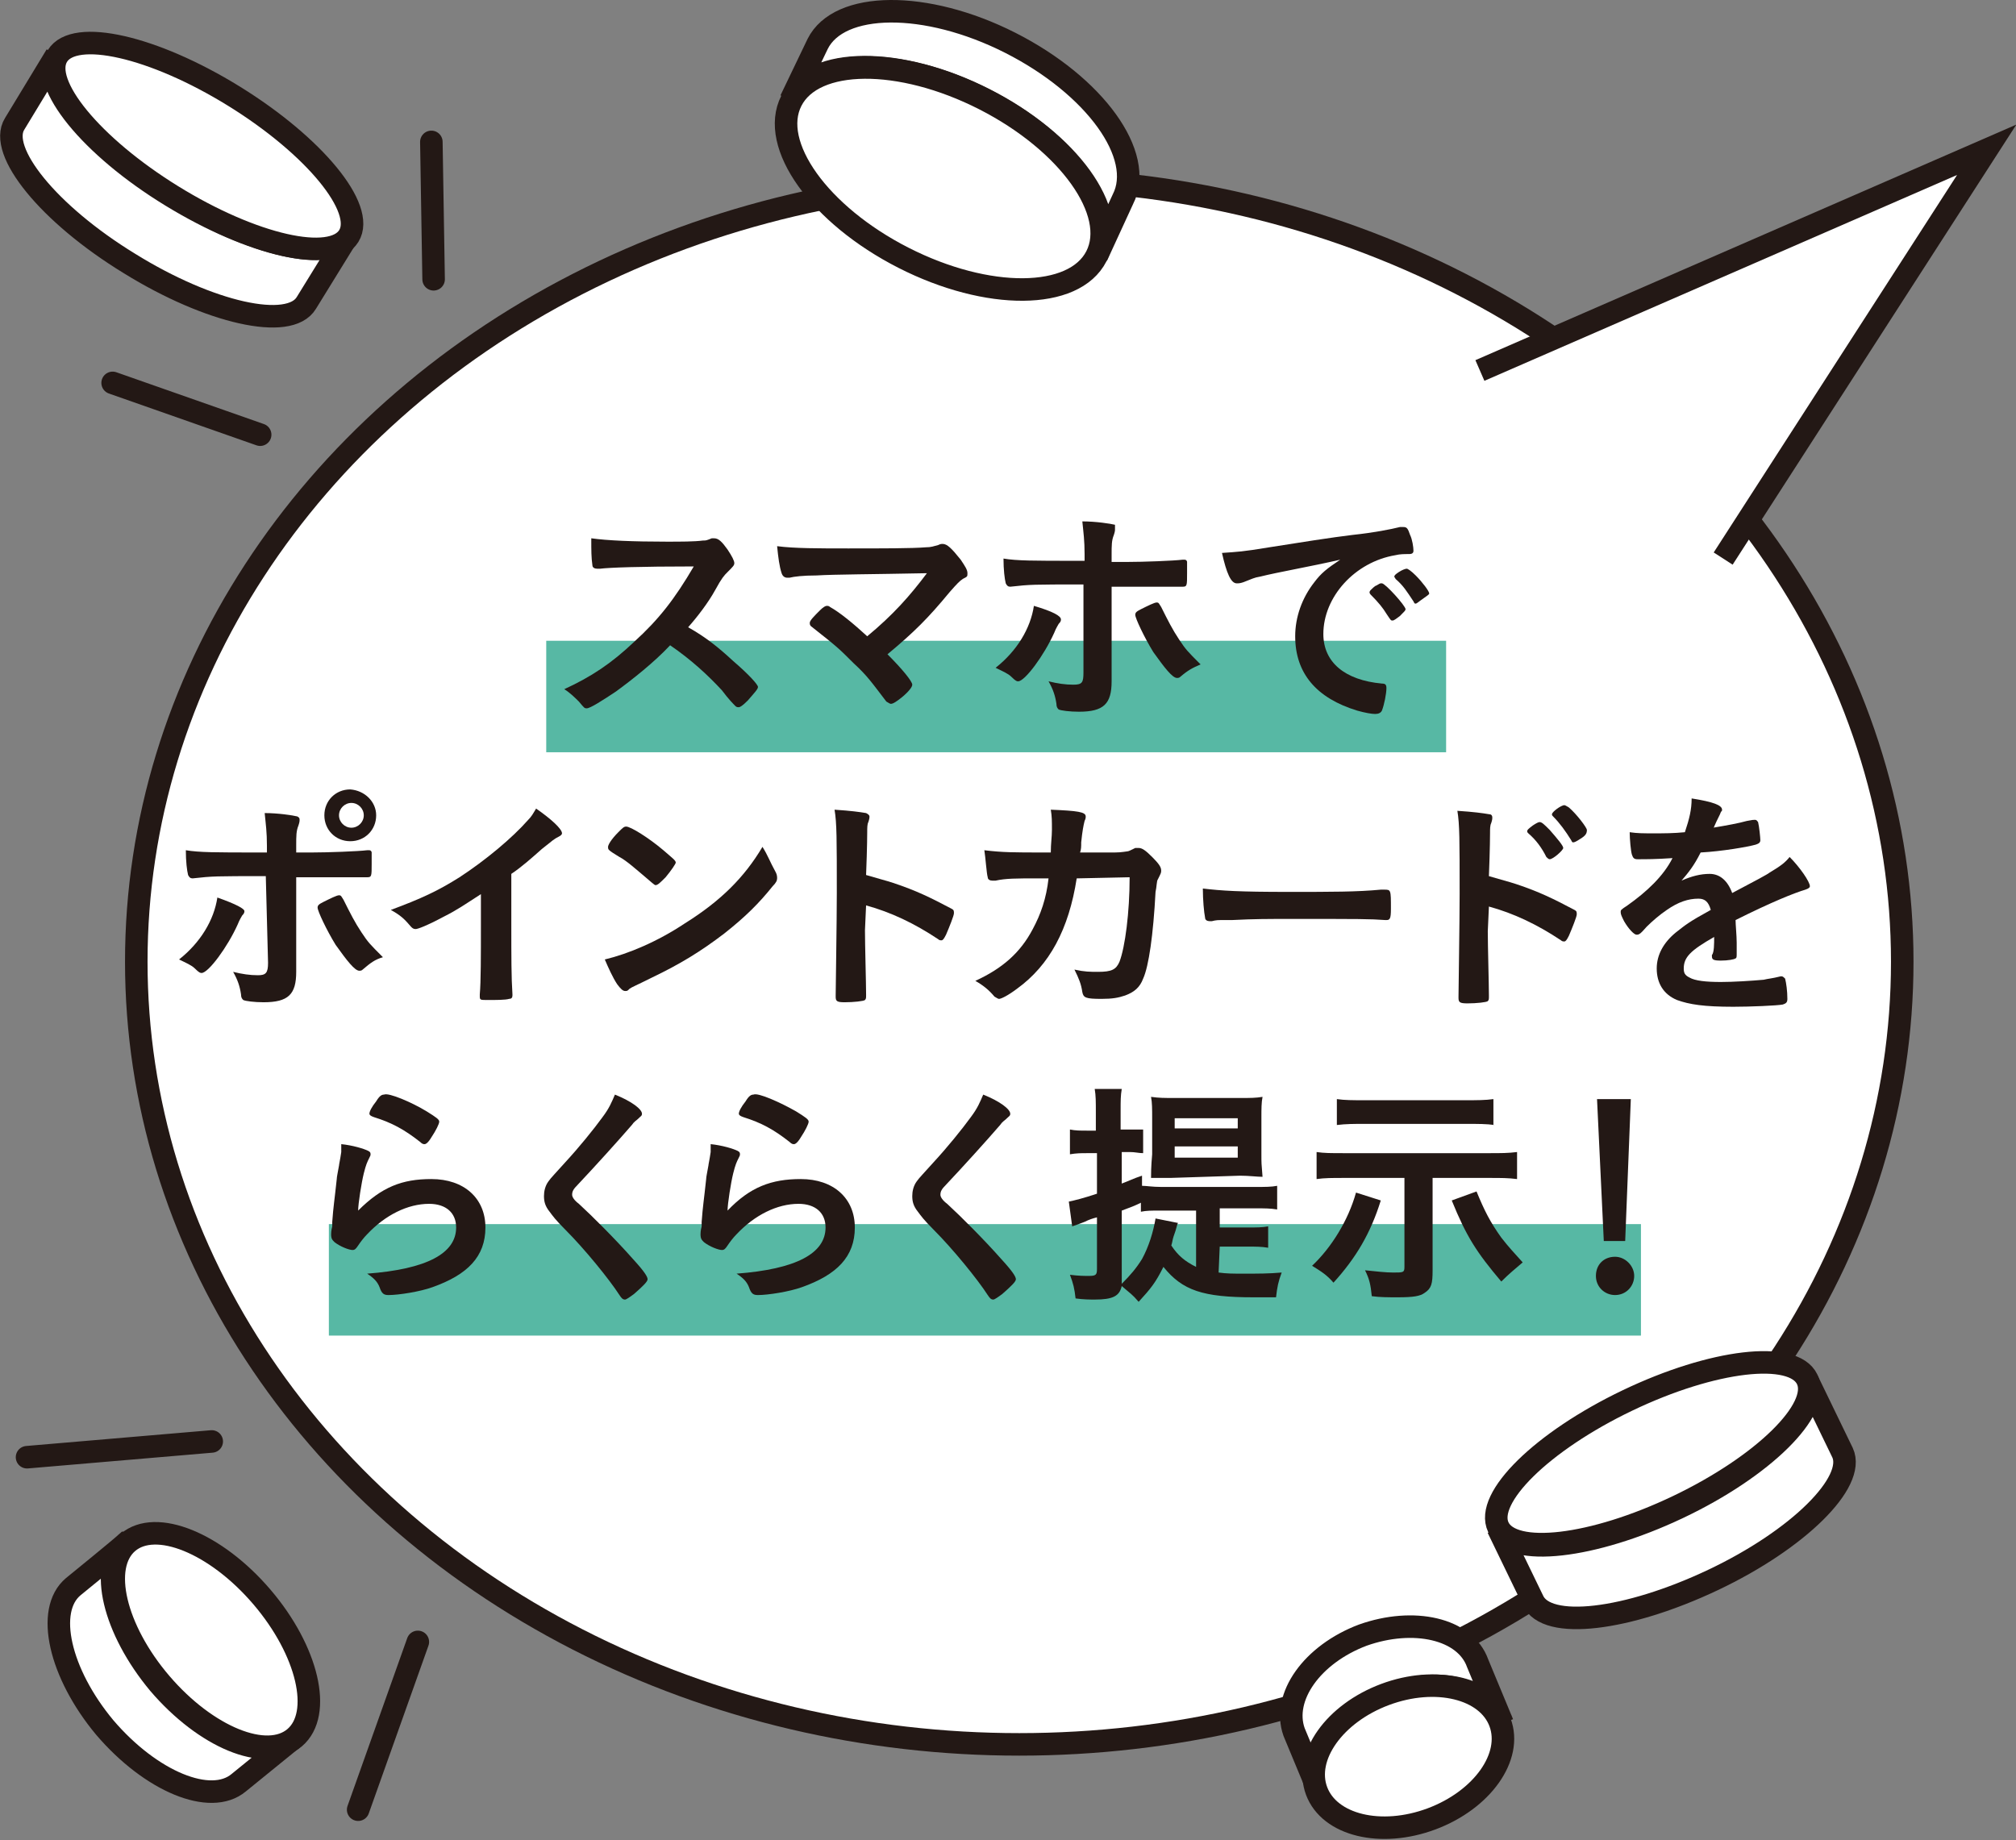
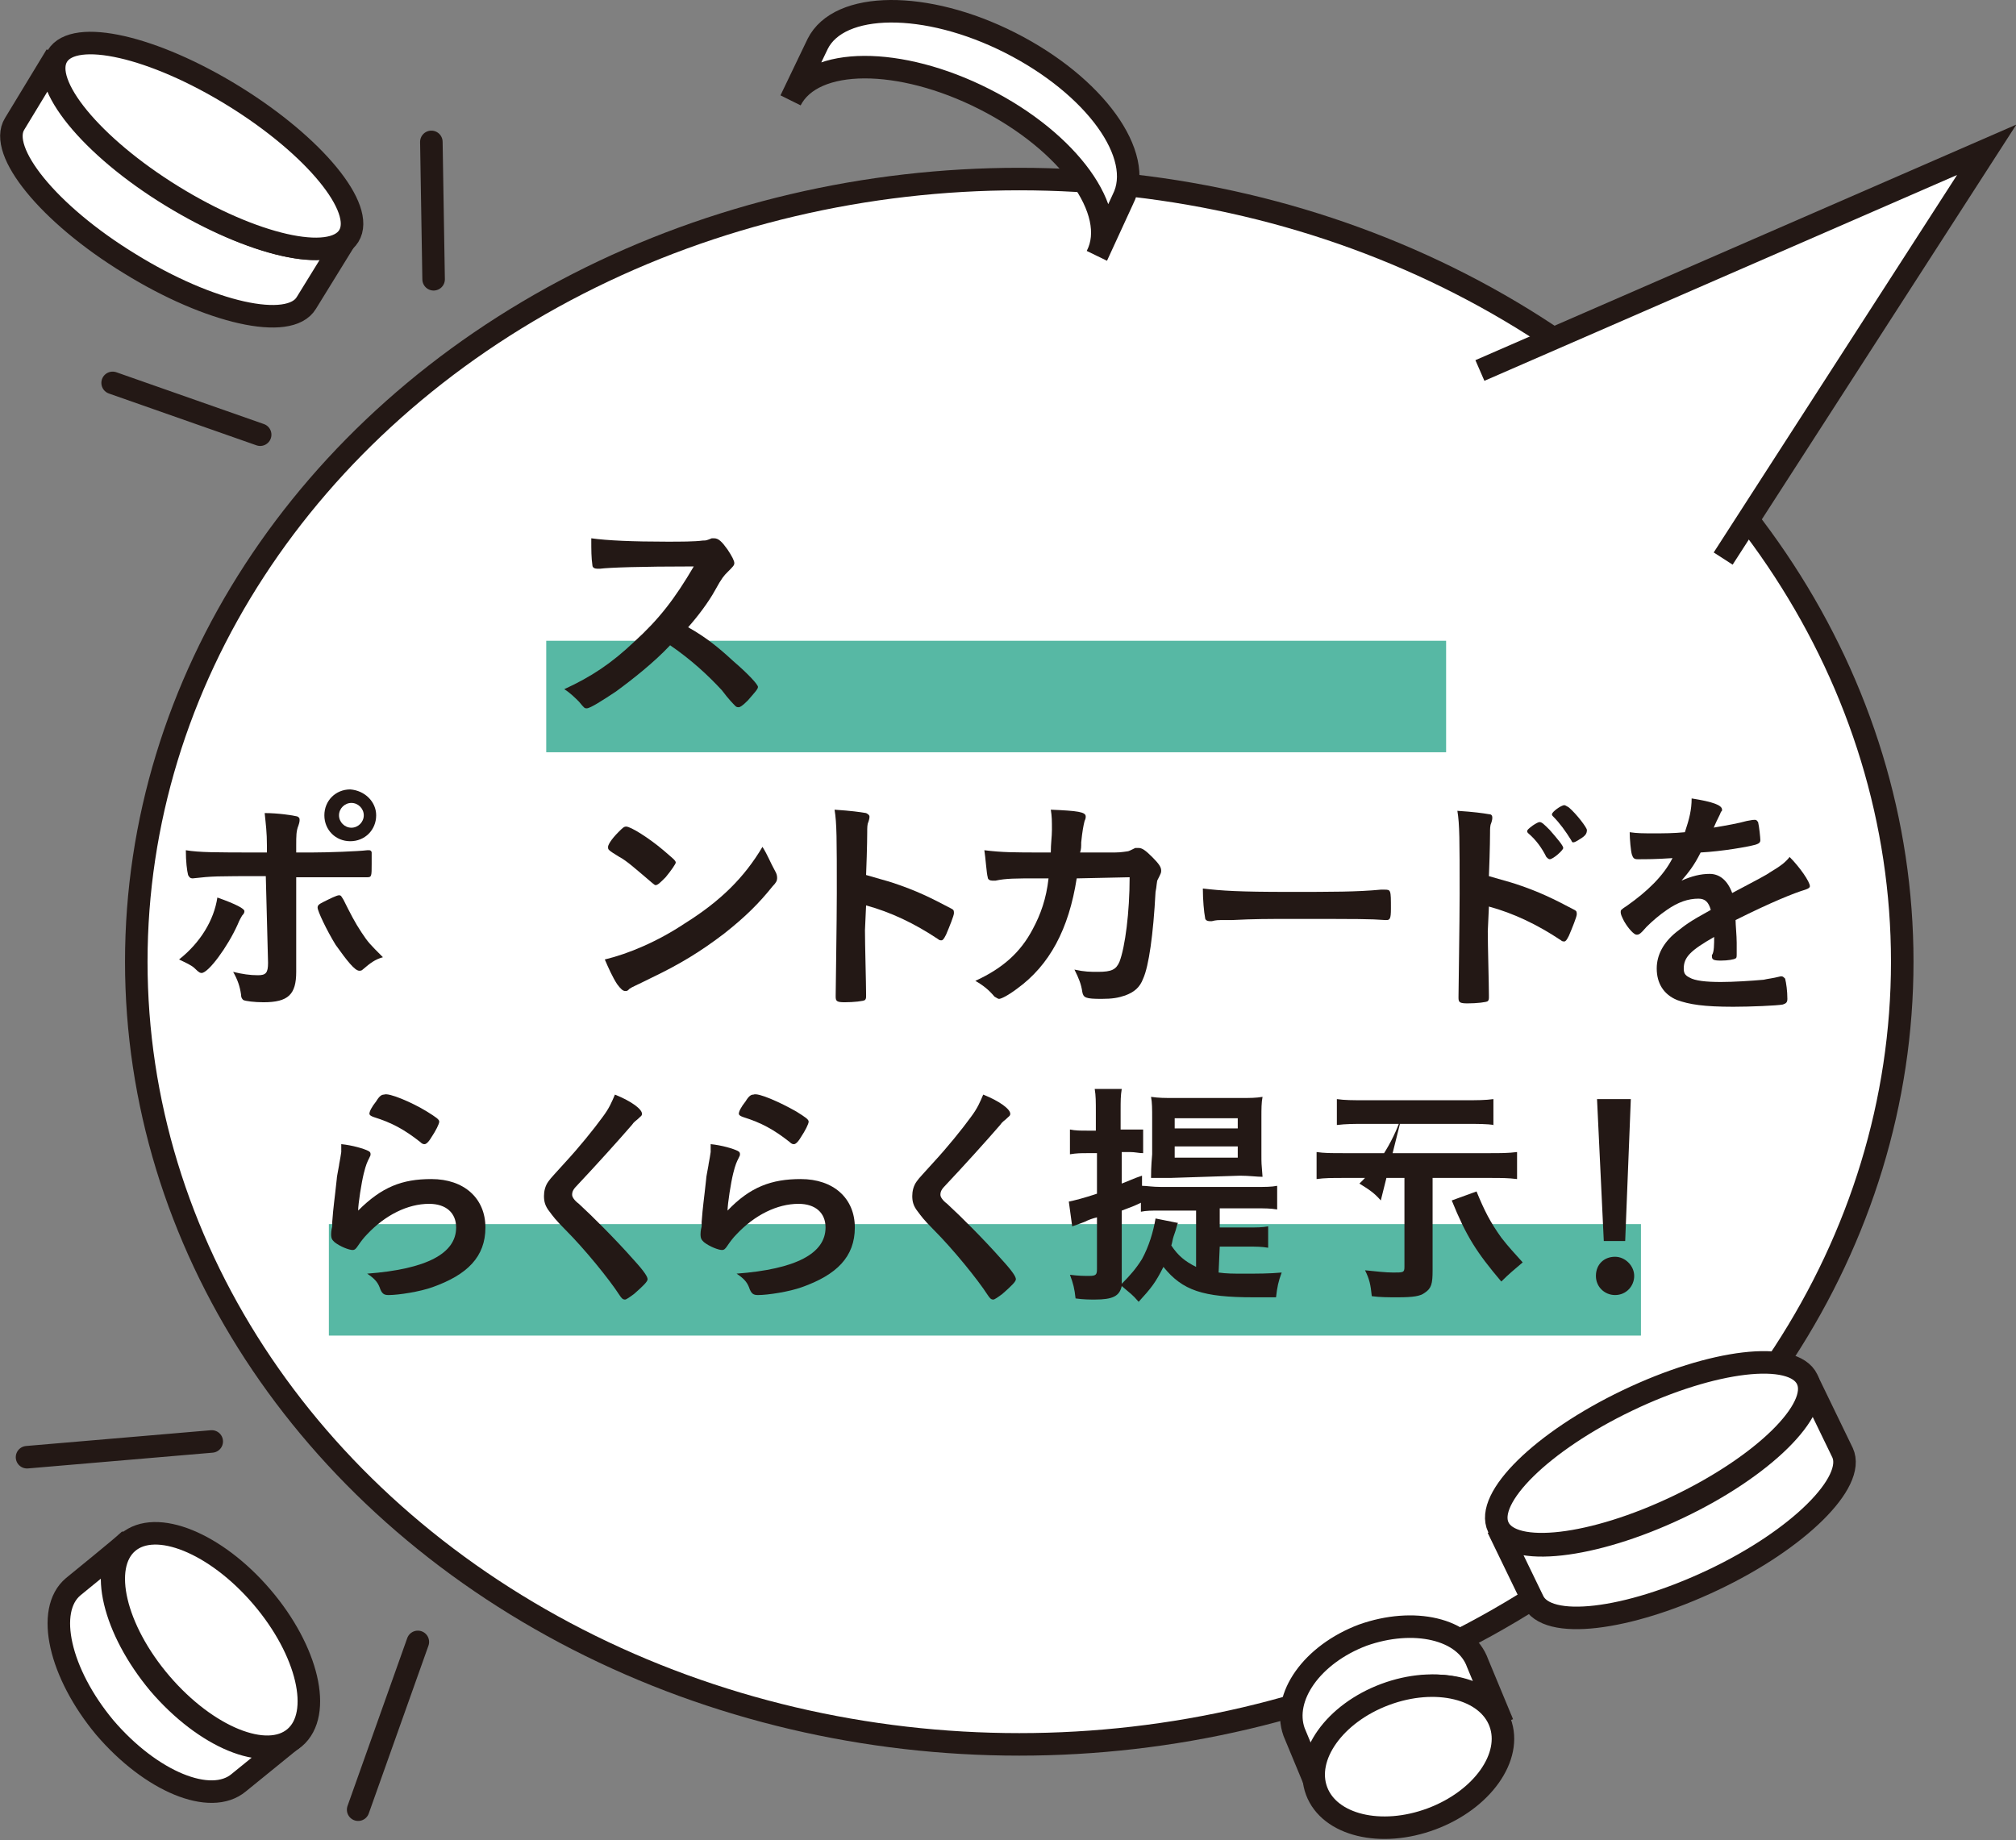
<svg xmlns="http://www.w3.org/2000/svg" version="1.1" id="_レイヤー_2" x="0px" y="0px" viewBox="0 0 179 163.4" style="enable-background:new 0 0 179 163.4;" xml:space="preserve">
  <rect x="0" y="0" width="179" height="163.4" fill="#808080" stroke="none" />
  <style type="text/css">
	.st0{fill:#FFFFFF;stroke:#231815;stroke-width:2;stroke-miterlimit:10;}
	.st1{fill:none;stroke:#231815;stroke-width:2;stroke-linecap:round;stroke-linejoin:round;}
	.st2{fill:#57B8A4;}
	.st3{fill:#231815;}
</style>
  <g id="_レイヤー_1-2">
    <ellipse class="st0" cx="90.5" cy="85.4" rx="78.4" ry="69.5" />
    <polyline class="st0" points="153,49.6 176.4,13.3 131.4,32.9  " />
    <path class="st0" d="M5,4.9c-1.5,2.5,3,8.1,10.2,12.5s14.2,6,15.7,3.5l-3.7,6c-1.5,2.5-8.6,0.9-15.7-3.5C4.3,19-0.2,13.4,1.3,11   C1.3,11,5,4.9,5,4.9z" />
    <ellipse transform="matrix(0.526 -0.851 0.851 0.526 -2.497 21.443)" class="st0" cx="18" cy="13" rx="5.2" ry="15.2" />
    <path class="st0" d="M133,135.7c1.2,2.6,8.4,1.8,16-1.8c7.6-3.6,12.7-8.7,11.5-11.3l3.1,6.4c1.2,2.6-3.9,7.7-11.5,11.3   c-7.6,3.6-14.8,4.5-16,1.8L133,135.7z" />
    <ellipse transform="matrix(0.902 -0.432 0.432 0.902 -41.346 75.976)" class="st0" cx="146.7" cy="129.1" rx="15.2" ry="5.2" />
    <path class="st0" d="M70.2,8.9c2-3.9,9.7-3.9,17.2-0.1s12,10,10,13.9l2.3-5c2-3.9-2.5-10.1-10-13.9C82.2,0,74.5,0.1,72.6,3.9   L70.2,8.9z" />
-     <ellipse transform="matrix(0.454 -0.891 0.891 0.454 31.684 83.344)" class="st0" cx="83.8" cy="15.8" rx="7.9" ry="15.2" />
    <path class="st0" d="M11.2,137c-2.5,2.1-1.1,7.7,2.9,12.5c4.1,4.8,9.4,7,11.9,4.9l-4.8,3.9c-2.5,2.1-7.8-0.1-11.9-4.9   C5.3,148.6,4,143,6.5,140.9C6.5,140.9,11.3,137,11.2,137z" />
    <ellipse transform="matrix(0.76 -0.65 0.65 0.76 -90.155 47.057)" class="st0" cx="18.7" cy="145.7" rx="5.9" ry="11.4" />
    <path class="st0" d="M117.1,159.1c-1.1-3.1,1.6-6.9,6.1-8.6c4.5-1.7,9.1-0.6,10.2,2.5l-2.2-5.3c-1.1-3.1-5.7-4.1-10.2-2.5   c-4.5,1.7-7.2,5.5-6.1,8.6L117.1,159.1z" />
    <ellipse transform="matrix(0.936 -0.35 0.35 0.936 -46.743 53.796)" class="st0" cx="125.2" cy="156" rx="8.7" ry="5.9" />
    <line class="st1" x1="10" y1="34" x2="23.1" y2="38.6" />
    <line class="st1" x1="38.3" y1="12.6" x2="38.5" y2="24.8" />
    <line class="st1" x1="37.1" y1="145.8" x2="31.8" y2="160.7" />
    <line class="st1" x1="18.8" y1="128" x2="2.4" y2="129.4" />
    <rect x="48.5" y="56.9" class="st2" width="79.9" height="9.9" />
    <rect x="29.2" y="108.7" class="st2" width="116.5" height="9.9" />
    <path class="st3" d="M65.1,58.7c1.4,1.2,2.2,2.1,2.2,2.3c0,0.2-0.3,0.5-0.9,1.2c-0.5,0.5-0.7,0.6-0.8,0.6c-0.1,0-0.2,0-0.3-0.1   c-0.2-0.2-0.6-0.6-1.2-1.4c-1.2-1.3-2.7-2.7-4.6-4c-1.4,1.5-3.3,3-4.8,4.1c-1.2,0.8-2.3,1.5-2.6,1.5c-0.2,0-0.2,0-0.7-0.6   c-0.3-0.3-0.8-0.8-1.3-1.1c2.4-1.1,4.2-2.3,6.2-4.2c2.2-2,3.6-3.8,5.3-6.7c-4.8,0-7.5,0.1-8.3,0.2c-0.2,0-0.3,0-0.3,0   c-0.2,0-0.4-0.1-0.4-0.3c-0.1-0.7-0.1-1.3-0.1-2.4c1.4,0.2,3.7,0.3,6.7,0.3c1.2,0,2.5,0,3.2-0.1c0.3,0,0.3,0,0.8-0.2   c0.1,0,0.1,0,0.2,0c0.4,0,0.7,0.3,1.2,1c0.4,0.6,0.6,1,0.6,1.2c0,0.2-0.1,0.3-0.6,0.8c-0.3,0.3-0.5,0.5-1.1,1.6   c-0.6,1.1-1.6,2.4-2.4,3.3C62.7,56.6,63.8,57.5,65.1,58.7L65.1,58.7z" />
-     <path class="st3" d="M82.3,50.9c-4.9,0.1-8.2,0.1-9.8,0.2c-1.2,0-2,0.1-2.4,0.2c-0.1,0-0.2,0-0.2,0c-0.2,0-0.4-0.1-0.5-0.4   c-0.2-0.6-0.3-1.4-0.4-2.4c1.5,0.2,3.7,0.2,6.3,0.2c3,0,5.7,0,6.9-0.1c0.5,0,0.7-0.1,1.1-0.2c0.2-0.1,0.3-0.1,0.4-0.1   c0.4,0,0.8,0.4,1.6,1.4c0.4,0.6,0.6,0.9,0.6,1.2s0,0.3-0.4,0.5c-0.3,0.2-0.5,0.4-1.2,1.2c-1.9,2.3-3.1,3.5-5.5,5.5   c1.3,1.3,2.2,2.4,2.2,2.7c0,0.2-0.3,0.6-0.9,1.1c-0.5,0.4-0.8,0.6-1,0.6c-0.1,0-0.2-0.1-0.4-0.2c-1.3-1.7-1.7-2.3-2.9-3.4   c-1.4-1.4-1.4-1.4-3.8-3.3c-0.1-0.1-0.1-0.2-0.1-0.3c0-0.2,0.4-0.6,0.9-1.1c0.3-0.3,0.5-0.4,0.6-0.4c0.1,0,0.2,0,0.3,0.1   c0.9,0.5,2.1,1.5,3.3,2.6C79.3,54.6,80.8,52.9,82.3,50.9L82.3,50.9z" />
-     <path class="st3" d="M94.2,55c0,0.1,0,0.2-0.2,0.4c-0.1,0.2-0.2,0.3-0.4,0.8c-0.9,2-2.6,4.3-3.2,4.3c-0.1,0-0.2,0-0.6-0.4   c-0.3-0.3-0.8-0.5-1.4-0.8c1.9-1.5,3.1-3.5,3.4-5.5C93.5,54.3,94.2,54.7,94.2,55L94.2,55z M96.2,51.9c-4.5,0-4.7,0-6.5,0.2h0   c-0.2,0-0.3-0.1-0.4-0.3c-0.1-0.4-0.2-1.2-0.2-2.2c1.2,0.2,2.7,0.2,6.4,0.2h0.8v-0.6c0-1.2-0.1-1.9-0.2-2.9c1.2,0,2.5,0.2,2.9,0.3   C99,46.7,99,46.8,99,47c0,0.1,0,0.2-0.1,0.5c-0.2,0.5-0.2,0.9-0.2,1.8v0.6h1.4c1.4,0,4.1-0.1,4.9-0.2c0.1,0,0.1,0,0.2,0   c0.1,0,0.2,0.1,0.2,0.2c0,0.1,0,0.7,0,1c0,1.1,0,1.2-0.4,1.2c-0.1,0-0.3,0-1.5,0c-0.7,0-1,0-4.8,0v3.9c0,1.4,0,2.7,0,3.9   c0,0.3,0,0.5,0,0.6c0,2-0.7,2.7-2.9,2.7c-0.8,0-1.6-0.1-1.8-0.2c-0.1-0.1-0.2-0.2-0.2-0.5c-0.1-0.7-0.3-1.3-0.7-2   c0.8,0.2,1.5,0.3,2.2,0.3c0.8,0,0.9-0.2,0.9-1.1L96.2,51.9L96.2,51.9z M104.8,60.1c-0.1,0.1-0.2,0.1-0.3,0.1   c-0.4,0-1.1-0.9-2.1-2.3c-0.8-1.3-1.6-3-1.6-3.3c0-0.2,0.1-0.3,0.5-0.5c0.6-0.3,1.2-0.6,1.4-0.6s0.2,0.1,0.4,0.4   c0.6,1.2,1,2,1.6,2.9c0.6,0.9,0.7,1,1.9,2.2C105.9,59.3,105.5,59.5,104.8,60.1L104.8,60.1z" />
-     <path class="st3" d="M111.9,51.2c-0.6,0.1-0.7,0.2-1.5,0.5c-0.3,0.1-0.4,0.1-0.6,0.1c-0.5,0-0.9-0.9-1.3-2.7   c1.4-0.1,1.8-0.1,4.2-0.5c2.5-0.4,5.7-0.9,7.4-1.1c1.9-0.2,3.4-0.5,4.2-0.7c0.1,0,0.2,0,0.3,0c0.3,0,0.4,0.1,0.6,0.7   c0.2,0.4,0.3,1.1,0.3,1.4c0,0.2-0.1,0.3-0.4,0.3c-0.4,0-0.8,0-1.2,0.1c-3.6,0.6-6.4,3.7-6.4,7c0,2.5,1.9,4.1,5.2,4.4   c0.3,0,0.4,0.1,0.4,0.4c0,0.5-0.2,1.5-0.4,2c-0.1,0.2-0.3,0.3-0.6,0.3s-0.9-0.1-1.6-0.3c-3.6-1.1-5.5-3.3-5.5-6.6   c0-1.7,0.6-3.4,1.7-4.8c0.6-0.8,1.1-1.2,2.3-2C116.4,50.3,113.5,50.8,111.9,51.2L111.9,51.2z M122.7,51.8c0.3,0,2.1,2,2.1,2.3   c0,0.1-0.1,0.2-0.5,0.6c-0.4,0.3-0.4,0.3-0.6,0.4c-0.1,0-0.1,0-0.1,0c-0.1,0-0.1,0-0.5-0.6c-0.3-0.5-0.7-1-1.4-1.7   c0,0-0.1-0.1-0.1-0.2c0-0.1,0.1-0.2,0.1-0.2c0.1-0.1,0.4-0.4,0.5-0.4c0.2-0.1,0.3-0.2,0.4-0.2c0,0,0.1,0,0.1,0H122.7z M126.3,53.2   c-0.3,0.2-0.5,0.4-0.6,0.4c-0.1,0-0.1,0-0.2-0.2c-0.6-0.9-0.9-1.4-1.6-2c0-0.1-0.1-0.1-0.1-0.2c0-0.1,0.1-0.2,0.4-0.4   c0.3-0.2,0.6-0.3,0.7-0.3c0.1,0,0.4,0.2,0.8,0.6c0.6,0.6,1.2,1.4,1.2,1.6C126.9,52.8,126.7,52.9,126.3,53.2L126.3,53.2z" />
    <path class="st3" d="M21.7,80.9c0,0.1,0,0.2-0.2,0.4c-0.1,0.2-0.2,0.3-0.4,0.8c-0.9,2-2.6,4.3-3.2,4.3c-0.1,0-0.2,0-0.6-0.4   c-0.3-0.3-0.8-0.5-1.4-0.8c1.9-1.5,3.1-3.5,3.4-5.5C21,80.3,21.7,80.7,21.7,80.9L21.7,80.9z M23.6,77.8c-4.5,0-4.7,0-6.5,0.2h0   c-0.2,0-0.3-0.1-0.4-0.3c-0.1-0.4-0.2-1.2-0.2-2.2c1.2,0.2,2.7,0.2,6.4,0.2h0.8v-0.6c0-1.2-0.1-1.9-0.2-2.9c1.2,0,2.5,0.2,2.9,0.3   c0.2,0.1,0.2,0.2,0.2,0.3c0,0.1,0,0.2-0.1,0.5c-0.2,0.5-0.2,0.9-0.2,1.8v0.6h1.4c1.4,0,4.1-0.1,4.9-0.2c0.1,0,0.1,0,0.2,0   c0.1,0,0.2,0.1,0.2,0.2c0,0.1,0,0.7,0,1c0,1.1,0,1.2-0.4,1.2c-0.1,0-0.3,0-1.5,0c-0.7,0-1,0-4.8,0v3.9c0,1.4,0,2.7,0,3.9   c0,0.2,0,0.4,0,0.6c0,2-0.7,2.7-2.9,2.7c-0.8,0-1.6-0.1-1.8-0.2c-0.1-0.1-0.2-0.2-0.2-0.5c-0.1-0.7-0.3-1.3-0.7-2   c0.8,0.2,1.5,0.3,2.2,0.3s0.9-0.2,0.9-1.1L23.6,77.8L23.6,77.8z M32.2,86.1c-0.1,0.1-0.2,0.1-0.3,0.1c-0.4,0-1.1-0.9-2.1-2.3   c-0.8-1.3-1.6-3-1.6-3.3c0-0.2,0.1-0.3,0.5-0.5c0.6-0.3,1.2-0.6,1.4-0.6s0.2,0.1,0.4,0.4c0.6,1.2,1,2,1.6,2.9   c0.6,0.9,0.7,1,1.9,2.2C33.3,85.2,32.9,85.5,32.2,86.1L32.2,86.1z M33.4,72.4c0,1.3-1,2.3-2.3,2.3c-1.3,0-2.3-1-2.3-2.3   s1-2.3,2.3-2.3C32.4,70.2,33.4,71.2,33.4,72.4z M30.1,72.4c0,0.6,0.5,1.1,1.1,1.1c0.6,0,1.1-0.5,1.1-1.1s-0.5-1.1-1.1-1.1   C30.6,71.3,30.1,71.8,30.1,72.4z" />
-     <path class="st3" d="M45.4,82.2c0,2.7,0,4.6,0.1,6.1v0.1c0,0.2-0.1,0.3-0.3,0.3c-0.3,0.1-1.2,0.1-1.9,0.1c-0.7,0-0.7,0-0.7-0.4   v-0.1c0.1-1.1,0.1-3.5,0.1-6.1v-2.8c-1.4,0.9-2.1,1.4-3.3,2c-1.5,0.8-2.3,1.1-2.5,1.1c-0.2,0-0.3-0.1-0.4-0.2   c-0.6-0.7-0.9-1-1.8-1.5c2.7-1,4.2-1.7,6.1-2.9c2.3-1.5,4.7-3.5,6.1-5.1c0.3-0.3,0.4-0.5,0.7-1c1.3,0.9,2.3,1.8,2.3,2.2   c0,0.1-0.1,0.2-0.3,0.3c-0.4,0.2-0.5,0.3-1.5,1.1c-0.9,0.8-1.8,1.6-2.7,2.2L45.4,82.2L45.4,82.2z" />
    <path class="st3" d="M68.9,77.5c0.1,0.2,0.1,0.4,0.1,0.5c0,0.2-0.1,0.4-0.4,0.7c-1.2,1.5-2.4,2.7-4.3,4.2c-2.1,1.6-3.9,2.7-6.4,3.9   c-1.6,0.8-1.7,0.8-2,1c-0.2,0.2-0.2,0.2-0.4,0.2c-0.2,0-0.4-0.2-0.7-0.6c-0.4-0.6-0.8-1.5-1.1-2.2c2.1-0.5,4.7-1.6,7.1-3.2   c3.2-2,5.3-4.1,6.9-6.8C68.2,76,68.3,76.4,68.9,77.5L68.9,77.5z M54.9,73.9c0.4-0.4,0.5-0.5,0.7-0.5c0.4,0,2,1,3.3,2.1   c0.8,0.7,1.1,0.9,1.1,1.1c0,0.1-0.4,0.7-0.9,1.3c-0.5,0.5-0.7,0.7-0.9,0.7c-0.1,0-0.4-0.3-1-0.8c-0.6-0.5-1.6-1.4-2.2-1.7   c-0.5-0.3-0.8-0.5-0.9-0.6c-0.1-0.1-0.1-0.1-0.1-0.2C53.9,75.1,54.3,74.5,54.9,73.9L54.9,73.9z" />
    <path class="st3" d="M76.8,82.6c0,1.3,0.1,4.7,0.1,5.7v0.1c0,0.2,0,0.3-0.1,0.4c-0.1,0.1-1,0.2-1.8,0.2c-0.7,0-0.8-0.1-0.8-0.5   v-0.1c0-0.6,0.1-6.6,0.1-9.1c0-4.8,0-6.2-0.2-7.4c1.5,0.1,2.2,0.2,2.8,0.3c0.2,0.1,0.3,0.2,0.3,0.3c0,0.1,0,0.2-0.1,0.5   C77,73.2,77,73.5,77,73.9c0,0,0,1.3-0.1,3.8c1,0.3,1.8,0.5,2.4,0.7c2.1,0.7,3.3,1.3,5.2,2.3c0.2,0.1,0.2,0.2,0.2,0.4   c0,0.2-0.4,1.2-0.7,1.9c-0.2,0.4-0.3,0.5-0.4,0.5c-0.1,0-0.2,0-0.3-0.1c-2.1-1.4-4.2-2.4-6.4-3L76.8,82.6L76.8,82.6z" />
    <path class="st3" d="M95.6,78c-0.7,4.5-2.4,7.7-5.3,9.8c-0.8,0.6-1.4,0.9-1.6,0.9c-0.1,0-0.2-0.1-0.4-0.2c-0.5-0.6-1-1-1.7-1.4   c2.4-1.1,4-2.5,5.1-4.6c0.7-1.3,1.2-2.7,1.4-4.5c-0.4,0-0.8,0-1,0c-1.9,0-2.8,0-3.7,0.2c-0.2,0-0.3,0-0.3,0c-0.2,0-0.4-0.1-0.4-0.3   c-0.1-0.3-0.2-1.8-0.3-2.4c1.6,0.2,2.7,0.2,5.2,0.2h0.7c0-0.8,0.1-1.4,0.1-2c0-0.8,0-1.2-0.1-1.8c2.4,0.1,3.1,0.2,3.1,0.6   c0,0.1,0,0.2-0.1,0.4c-0.1,0.4-0.2,0.9-0.3,1.9c0,0.4,0,0.6-0.1,0.9h3.1c0.6,0,1-0.1,1.1-0.1c0.1,0,0.3-0.1,0.7-0.3   c0.1,0,0.2,0,0.3,0c0.3,0,0.6,0.2,1.2,0.8c0.6,0.6,0.8,0.9,0.8,1.2c0,0.2,0,0.2-0.3,0.8c-0.1,0.1-0.1,0.7-0.2,1.1   c-0.2,3.8-0.6,6.6-1.1,7.7c-0.3,0.8-0.8,1.2-1.6,1.5c-0.6,0.2-1.1,0.3-2.1,0.3c-1.4,0-1.6-0.1-1.7-0.6c-0.1-0.7-0.3-1.2-0.7-2   c0.9,0.2,1.4,0.2,2.1,0.2c1.2,0,1.6-0.2,1.9-0.9c0.5-1.3,0.9-4.4,0.9-7.5L95.6,78L95.6,78z" />
    <path class="st3" d="M114.4,79.2c3.9,0,6.1,0,8.2-0.2h0.3c0.6,0,0.6,0,0.6,1.7c0,0.9-0.1,1-0.4,1H123c-1.4-0.1-2.2-0.1-8.3-0.1   c-2.2,0-3.3,0-5.3,0.1h-0.6c-0.7,0-0.8,0-1.2,0.1c-0.1,0-0.2,0-0.2,0c-0.2,0-0.4-0.1-0.4-0.3c-0.1-0.5-0.2-1.6-0.2-2.6   C108.5,79.1,110,79.2,114.4,79.2L114.4,79.2z" />
    <path class="st3" d="M132.1,82.7c0,1.3,0.1,4.7,0.1,5.7v0.1c0,0.2,0,0.3-0.1,0.4c-0.1,0.1-1,0.2-1.8,0.2c-0.7,0-0.8-0.1-0.8-0.5   v-0.1c0-0.6,0.1-6.6,0.1-9.1c0-4.8,0-6.2-0.2-7.4c1.5,0.1,2.2,0.2,2.8,0.3c0.2,0,0.3,0.1,0.3,0.3c0,0.1,0,0.2-0.1,0.5   c-0.1,0.2-0.1,0.5-0.1,0.9c0,0,0,1.3-0.1,3.8c1,0.3,1.8,0.5,2.4,0.7c2.1,0.7,3.3,1.3,5.2,2.3c0.2,0.1,0.2,0.2,0.2,0.4   c0,0.2-0.4,1.2-0.7,1.9c-0.2,0.4-0.3,0.5-0.4,0.5c-0.1,0-0.2,0-0.3-0.1c-2.1-1.4-4.2-2.4-6.4-3L132.1,82.7L132.1,82.7z M137.3,76.1   c-0.4-0.8-0.9-1.5-1.6-2.1c-0.1-0.1-0.1-0.1-0.1-0.2c0-0.1,0.1-0.2,0.5-0.5c0.3-0.2,0.5-0.3,0.6-0.3c0.2,0,0.4,0.2,0.9,0.7   c0.7,0.8,1.2,1.4,1.2,1.6c0,0.2-0.9,1-1.2,1C137.5,76.3,137.4,76.2,137.3,76.1L137.3,76.1z M140.3,74.5c-0.3,0.2-0.5,0.3-0.6,0.3   c-0.1,0-0.1,0-0.2-0.2c-0.5-0.8-1-1.5-1.6-2.1c-0.1-0.1-0.1-0.1-0.1-0.2c0-0.2,0.8-0.8,1.1-0.8c0.1,0,0.2,0.1,0.4,0.2   c0.7,0.6,1.6,1.8,1.6,2C140.9,74,140.8,74.2,140.3,74.5L140.3,74.5z" />
    <path class="st3" d="M152.2,83.2c-2.1,1.2-2.7,1.8-2.7,2.8c0,0.4,0.1,0.6,0.5,0.8c0.5,0.3,1.5,0.4,2.8,0.4c1.1,0,2.7-0.1,3.8-0.2   c0.4-0.1,0.7-0.1,1.5-0.3h0.1c0.1,0,0.2,0.1,0.3,0.2c0.1,0.4,0.2,1.1,0.2,1.8c0,0.3-0.1,0.4-0.4,0.5c-0.5,0.1-2.9,0.2-4.4,0.2   c-2.6,0-3.9-0.2-5-0.6c-1.2-0.5-1.8-1.5-1.8-2.8c0-1.2,0.6-2.3,1.7-3.2c0.9-0.7,1.1-0.9,3.1-2c-0.2-0.7-0.5-1-1.1-1   c-0.9,0-1.8,0.3-2.8,1c-0.6,0.4-1.3,1-1.8,1.5c-0.6,0.7-0.7,0.7-0.9,0.7c-0.2,0-0.7-0.5-1.1-1.2c-0.2-0.4-0.3-0.6-0.3-0.8   c0-0.2,0-0.2,0.6-0.6c1.7-1.2,3.2-2.6,4-4.2c-1.5,0.1-2.3,0.1-3.1,0.1c-0.3,0-0.4-0.1-0.5-0.4c-0.1-0.3-0.2-1.4-0.2-2   c0.7,0.1,1.1,0.1,2.2,0.1c0.8,0,1.7,0,2.7-0.1c0.4-1.2,0.6-2,0.6-3c1.9,0.3,2.7,0.6,2.7,1c0,0.1,0,0.1-0.1,0.2   c-0.1,0.3-0.3,0.6-0.6,1.3c0,0.1-0.1,0.1-0.1,0.1c1.2-0.2,2.3-0.4,3-0.6c0.5-0.1,0.6-0.1,0.7-0.1c0.2,0,0.2,0.1,0.3,0.2   c0.1,0.4,0.2,1.4,0.2,1.6c0,0.2-0.1,0.3-0.4,0.4c-0.7,0.2-3,0.6-4.9,0.7c-0.6,1.2-1.1,1.8-1.7,2.5c0.9-0.4,1.7-0.6,2.5-0.6   c0.9,0,1.6,0.6,2,1.7c2.1-1.1,3.2-1.7,3.3-1.8c1-0.6,1.4-0.9,1.8-1.4c0.9,0.9,1.8,2.2,1.8,2.6c0,0.1-0.1,0.2-0.4,0.3   c-1,0.3-3,1.1-6.2,2.7c0,0.4,0.1,1.4,0.1,2v1c0,0.2,0,0.4-0.1,0.4c-0.1,0.1-0.7,0.2-1.3,0.2c-0.7,0-0.8-0.1-0.8-0.4v-0.1   C152.2,84.6,152.2,83.8,152.2,83.2L152.2,83.2L152.2,83.2z" />
    <path class="st3" d="M38.3,104.7c2.9,0,4.8,1.7,4.8,4.3c0,2.6-1.6,4.2-4.7,5.3c-1.1,0.4-3,0.7-3.9,0.7c-0.4,0-0.6-0.1-0.8-0.7   c-0.2-0.5-0.5-0.8-1.1-1.2c5.3-0.4,7.9-1.8,7.9-4.1c0-1.3-0.9-2.1-2.4-2.1c-1.9,0-3.9,1-5.5,2.7c-0.3,0.3-0.6,0.7-0.8,1   s-0.3,0.4-0.5,0.4c-0.3,0-1.1-0.3-1.6-0.7c-0.2-0.2-0.3-0.3-0.3-0.7c0-0.1,0-0.3,0.1-0.7c0-0.1,0-0.2,0-0.4   c0.1-1.4,0.2-1.9,0.4-3.8c0-0.2,0.1-0.6,0.2-1.2c0-0.1,0.1-0.5,0.2-1.2c0-0.2,0-0.4,0-0.7c1,0.1,2,0.4,2.4,0.6   c0.2,0.1,0.2,0.2,0.2,0.3c0,0.1,0,0.1-0.1,0.3c-0.2,0.4-0.3,0.6-0.5,1.4c-0.2,0.8-0.5,2.7-0.5,3.3   C33.9,105.4,35.7,104.7,38.3,104.7L38.3,104.7z M37.9,98.7c0.8,0.5,1.1,0.7,1.1,0.9c0,0.2-0.3,0.8-0.7,1.4   c-0.3,0.5-0.5,0.6-0.6,0.6c-0.1,0-0.2,0-0.4-0.2c-1.4-1.1-2.5-1.7-4.1-2.2c-0.3-0.1-0.4-0.2-0.4-0.3c0-0.2,0.2-0.6,0.6-1.1   c0.3-0.5,0.5-0.6,0.7-0.6C34.5,97,36.6,97.9,37.9,98.7z" />
    <path class="st3" d="M57,98.9c0,0.2-0.1,0.2-0.4,0.5c-0.1,0.1-0.3,0.2-0.5,0.5c-1.3,1.5-3.2,3.6-4.8,5.3c-0.4,0.4-0.5,0.6-0.5,0.9   c0,0.2,0.2,0.5,0.6,0.8c1.2,1.1,3.3,3.2,4.8,4.9c1.1,1.2,1.3,1.6,1.3,1.8c0,0.2-0.4,0.6-1.2,1.3c-0.4,0.3-0.7,0.5-0.8,0.5   c-0.2,0-0.3-0.1-0.5-0.4c-0.9-1.4-3.1-4.1-4.8-5.8c-0.9-0.9-1.1-1.2-1.4-1.6c-0.4-0.5-0.5-0.9-0.5-1.4c0-0.4,0.1-0.9,0.4-1.3   c0.2-0.3,0.7-0.8,1.5-1.7c1.2-1.3,2.5-2.9,3.3-4c0.6-0.8,0.8-1.3,1.1-2C56.1,97.8,57,98.5,57,98.9L57,98.9z" />
    <path class="st3" d="M71.1,104.7c2.9,0,4.8,1.7,4.8,4.3c0,2.6-1.6,4.2-4.7,5.3c-1.1,0.4-3,0.7-3.9,0.7c-0.4,0-0.6-0.1-0.8-0.7   c-0.2-0.5-0.5-0.8-1.1-1.2c5.3-0.4,7.9-1.8,7.9-4.1c0-1.3-0.9-2.1-2.4-2.1c-1.9,0-3.9,1-5.5,2.7c-0.3,0.3-0.6,0.7-0.8,1   c-0.2,0.3-0.3,0.4-0.5,0.4c-0.3,0-1.1-0.3-1.6-0.7c-0.2-0.2-0.3-0.3-0.3-0.7c0-0.1,0-0.3,0.1-0.7c0-0.1,0-0.2,0-0.4   c0.1-1.4,0.2-1.9,0.4-3.8c0-0.2,0.1-0.6,0.2-1.2c0-0.1,0.1-0.5,0.2-1.2c0-0.2,0-0.4,0-0.7c1,0.1,2,0.4,2.4,0.6   c0.2,0.1,0.2,0.2,0.2,0.3c0,0.1,0,0.1-0.1,0.3c-0.2,0.4-0.3,0.6-0.5,1.4c-0.2,0.8-0.5,2.7-0.5,3.3   C66.6,105.4,68.5,104.7,71.1,104.7L71.1,104.7z M70.7,98.7c0.8,0.5,1.1,0.7,1.1,0.9c0,0.2-0.3,0.8-0.7,1.4   c-0.3,0.5-0.5,0.6-0.6,0.6c-0.1,0-0.2,0-0.4-0.2c-1.4-1.1-2.5-1.7-4.1-2.2c-0.3-0.1-0.4-0.2-0.4-0.3c0-0.2,0.2-0.6,0.6-1.1   c0.3-0.5,0.5-0.6,0.7-0.6C67.3,97,69.3,97.9,70.7,98.7z" />
    <path class="st3" d="M89.7,98.9c0,0.2-0.1,0.2-0.4,0.5c-0.1,0.1-0.3,0.2-0.5,0.5c-1.3,1.5-3.2,3.6-4.8,5.3   c-0.4,0.4-0.5,0.6-0.5,0.9c0,0.2,0.2,0.5,0.6,0.8c1.2,1.1,3.3,3.2,4.8,4.9c1.1,1.2,1.3,1.6,1.3,1.8c0,0.2-0.4,0.6-1.2,1.3   c-0.4,0.3-0.7,0.5-0.8,0.5c-0.2,0-0.3-0.1-0.5-0.4c-0.9-1.4-3.1-4.1-4.8-5.8c-0.9-0.9-1.1-1.2-1.4-1.6c-0.4-0.5-0.5-0.9-0.5-1.4   c0-0.4,0.1-0.9,0.4-1.3c0.2-0.3,0.7-0.8,1.5-1.7c1.2-1.3,2.5-2.9,3.3-4c0.6-0.8,0.8-1.3,1.1-2C88.8,97.8,89.7,98.5,89.7,98.9   L89.7,98.9z" />
    <path class="st3" d="M108.2,113c0.7,0.1,1.3,0.1,2.2,0.1c1.3,0,2.3,0,3.4-0.1c-0.3,0.8-0.4,1.3-0.5,2.2c-0.7,0-1.5,0-2,0   c-4.5,0-6.3-0.6-8-2.7c-0.7,1.4-1.1,1.9-2.2,3.1c-0.6-0.7-0.7-0.7-1.5-1.4c-0.2,0.9-0.8,1.2-2.4,1.2c-0.4,0-1,0-1.7-0.1   c-0.1-0.9-0.2-1.3-0.5-2.1c0.8,0.1,1.2,0.1,1.7,0.1c0.6,0,0.7-0.1,0.7-0.6v-4.6c-0.4,0.1-0.7,0.2-1.1,0.4c-0.5,0.2-0.8,0.3-1.1,0.4   l-0.3-2.2c0.5-0.1,1.3-0.3,2.5-0.7v-3.6h-0.9c-0.5,0-0.9,0-1.5,0.1v-2.2c0.5,0.1,0.9,0.1,1.5,0.1h0.8v-1.6c0-1,0-1.5-0.1-2.1h2.4   c-0.1,0.6-0.1,1-0.1,2v1.6h0.7c0.5,0,0.8,0,0.9,0c0,0,0.1,0,0.2,0c0,0,0.1,0,0.2,0v2.1c-0.4,0-0.7-0.1-1.2-0.1h-0.7v2.8   c0.8-0.3,0.9-0.4,1.8-0.7v0.9c0.4,0,0.9,0.1,1.7,0.1h8.4c0.8,0,1.4,0,1.9-0.1v2.1c-0.6-0.1-1.1-0.1-1.9-0.1h-3.2v1.7h2.5   c0.8,0,1.3,0,1.8-0.1v1.9c-0.6-0.1-1-0.1-1.8-0.1h-2.5L108.2,113L108.2,113z M104.6,108.6c-0.1,0.1-0.1,0.4-0.4,1.2   c-0.1,0.3-0.1,0.5-0.2,0.8c0.6,0.9,1.2,1.4,2.2,1.9v-5h-3.3c-0.7,0-1.1,0-1.6,0.1v-0.8c-0.6,0.3-0.9,0.4-1.7,0.7v6   c0,0.2,0,0.3,0,0.5c0.8-0.8,1.3-1.4,1.8-2.2c0.6-1.1,1-2.4,1.2-3.6L104.6,108.6L104.6,108.6z M103.9,104.6c-0.9,0-1,0-1.7,0   c0-0.3,0-1,0.1-2.1v-3.2c0-0.8,0-1.4-0.1-1.9c0.7,0.1,1.2,0.1,2,0.1h6c0.8,0,1.3,0,1.9-0.1c-0.1,0.5-0.1,1.1-0.1,1.8v3.3   c0,0.8,0,0.8,0.1,2c-0.5,0-1.2-0.1-2-0.1L103.9,104.6L103.9,104.6z M104.3,100.2h5.6v-0.9h-5.6V100.2z M104.3,102.8h5.6v-1h-5.6   V102.8z" />
-     <path class="st3" d="M122.6,106.6c-0.9,2.9-2.2,5.1-4.2,7.3c-0.6-0.7-1.1-1-1.9-1.5c1.7-1.6,3.2-4,3.9-6.5L122.6,106.6L122.6,106.6   z M119.3,104.6c-1,0-1.7,0-2.4,0.1v-2.4c0.7,0.1,1.2,0.1,2.5,0.1h12.8c1.1,0,1.7,0,2.5-0.1v2.4c-0.8-0.1-1.4-0.1-2.4-0.1h-5.1v8.2   c0,1.2-0.1,1.6-0.7,2c-0.4,0.3-1,0.4-2.4,0.4c-0.8,0-1.6,0-2.3-0.1c-0.1-1-0.2-1.5-0.6-2.3c1,0.1,1.8,0.2,2.5,0.2c0.9,0,1,0,1-0.5   v-7.9L119.3,104.6L119.3,104.6z M132.7,99.9c-0.7-0.1-1.5-0.1-2.5-0.1h-9.1c-0.8,0-1.6,0-2.4,0.1v-2.3c0.7,0.1,1.4,0.1,2.4,0.1h9.1   c0.9,0,1.7,0,2.4-0.1V99.9z M131.1,105.8c0.7,1.7,1.2,2.7,2.2,4.1c0.7,0.9,1.1,1.3,1.9,2.2c-0.7,0.6-1.2,1-1.9,1.7   c-2.2-2.6-3.1-4-4.4-7.2L131.1,105.8L131.1,105.8z" />
+     <path class="st3" d="M122.6,106.6c-0.6-0.7-1.1-1-1.9-1.5c1.7-1.6,3.2-4,3.9-6.5L122.6,106.6L122.6,106.6   z M119.3,104.6c-1,0-1.7,0-2.4,0.1v-2.4c0.7,0.1,1.2,0.1,2.5,0.1h12.8c1.1,0,1.7,0,2.5-0.1v2.4c-0.8-0.1-1.4-0.1-2.4-0.1h-5.1v8.2   c0,1.2-0.1,1.6-0.7,2c-0.4,0.3-1,0.4-2.4,0.4c-0.8,0-1.6,0-2.3-0.1c-0.1-1-0.2-1.5-0.6-2.3c1,0.1,1.8,0.2,2.5,0.2c0.9,0,1,0,1-0.5   v-7.9L119.3,104.6L119.3,104.6z M132.7,99.9c-0.7-0.1-1.5-0.1-2.5-0.1h-9.1c-0.8,0-1.6,0-2.4,0.1v-2.3c0.7,0.1,1.4,0.1,2.4,0.1h9.1   c0.9,0,1.7,0,2.4-0.1V99.9z M131.1,105.8c0.7,1.7,1.2,2.7,2.2,4.1c0.7,0.9,1.1,1.3,1.9,2.2c-0.7,0.6-1.2,1-1.9,1.7   c-2.2-2.6-3.1-4-4.4-7.2L131.1,105.8L131.1,105.8z" />
    <path class="st3" d="M145.1,113.3c0,0.9-0.7,1.7-1.7,1.7c-0.9,0-1.7-0.7-1.7-1.7s0.7-1.7,1.7-1.7   C144.3,111.6,145.1,112.4,145.1,113.3z M144.3,110.2h-1.9l-0.6-12.6h3L144.3,110.2z" />
  </g>
</svg>